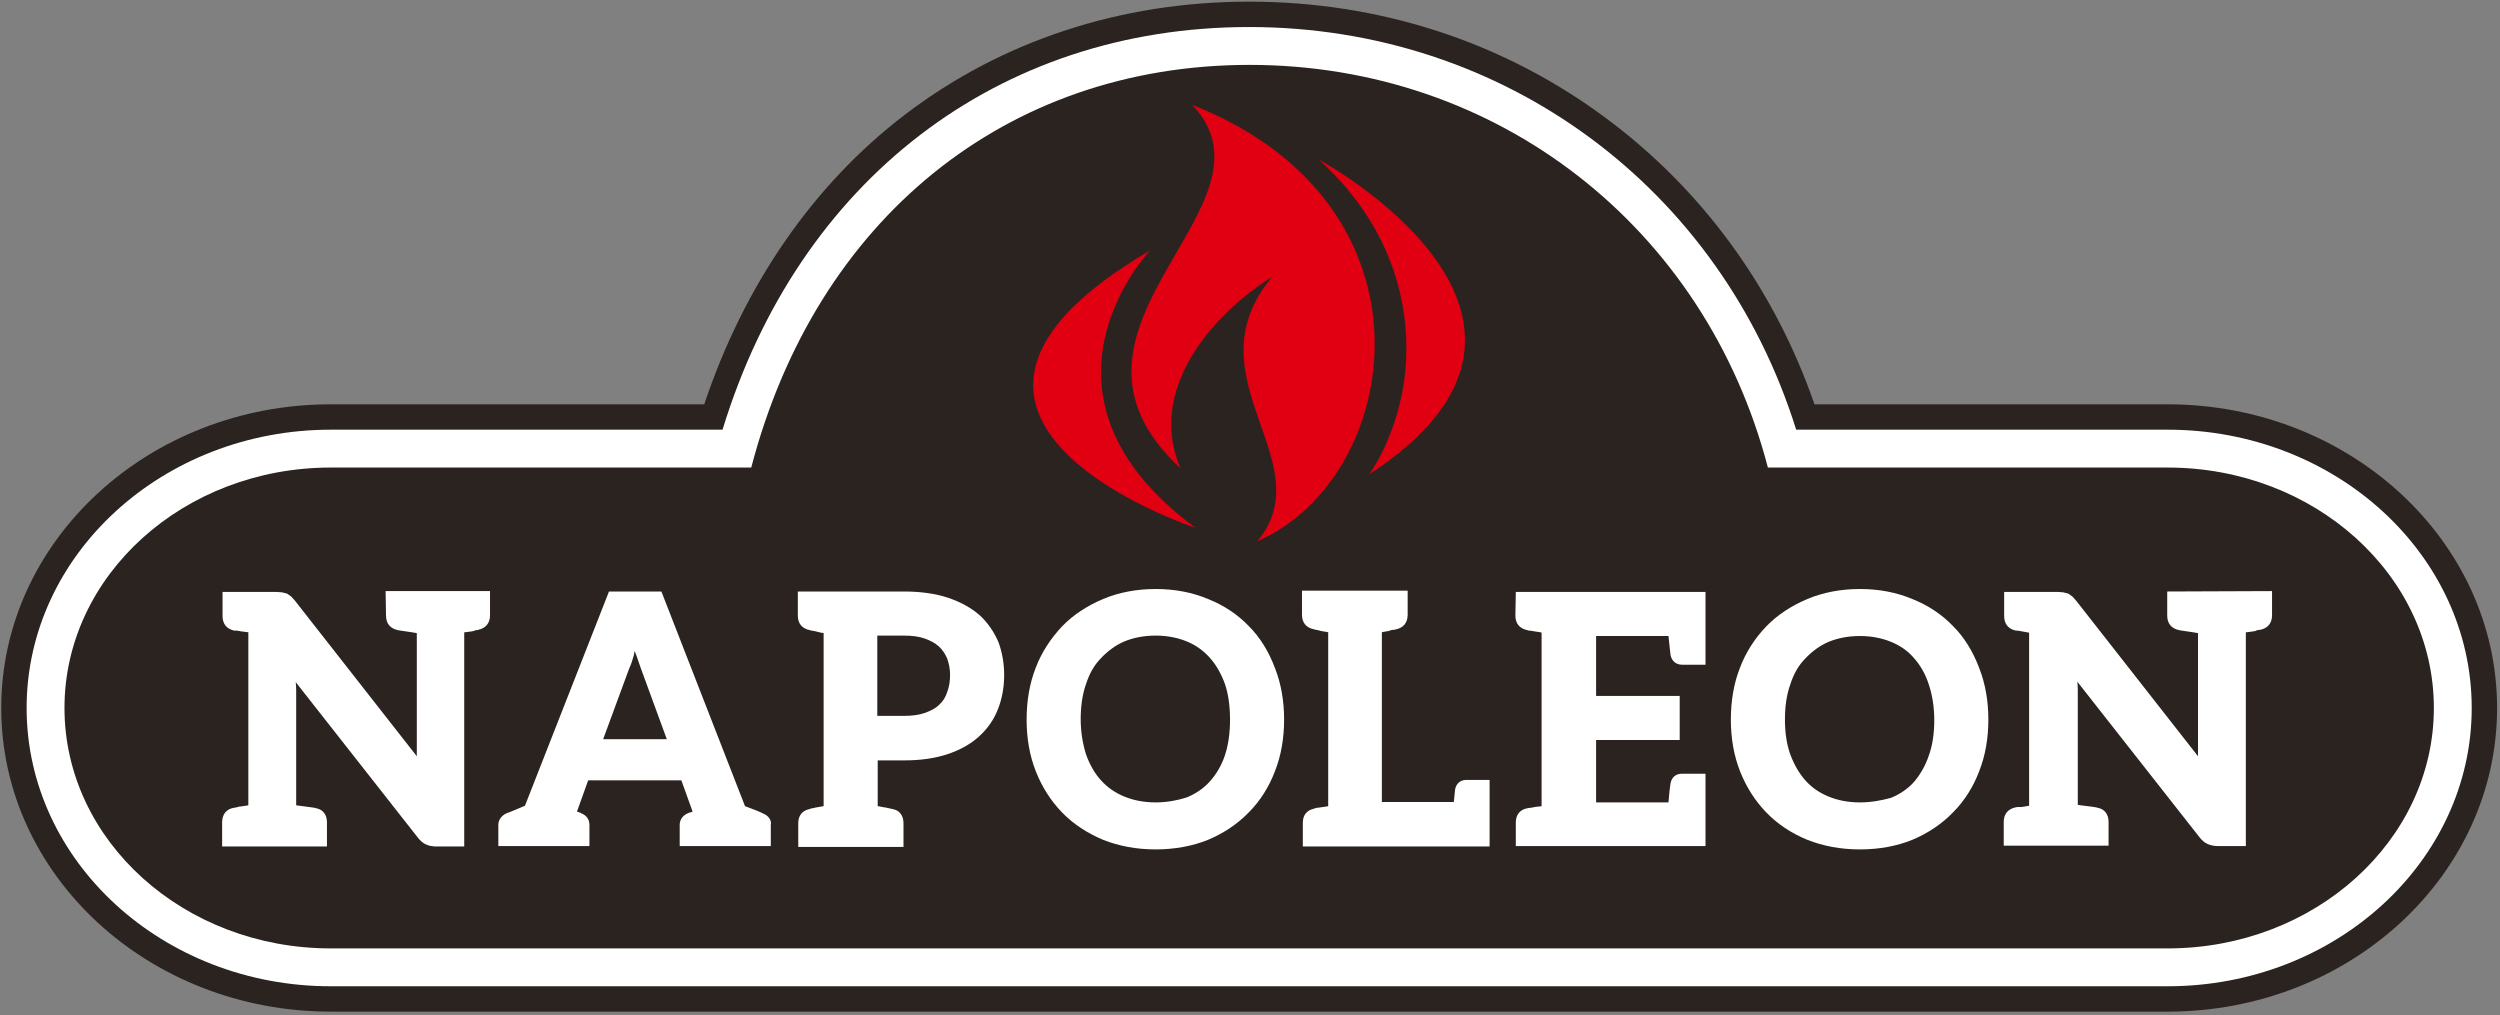
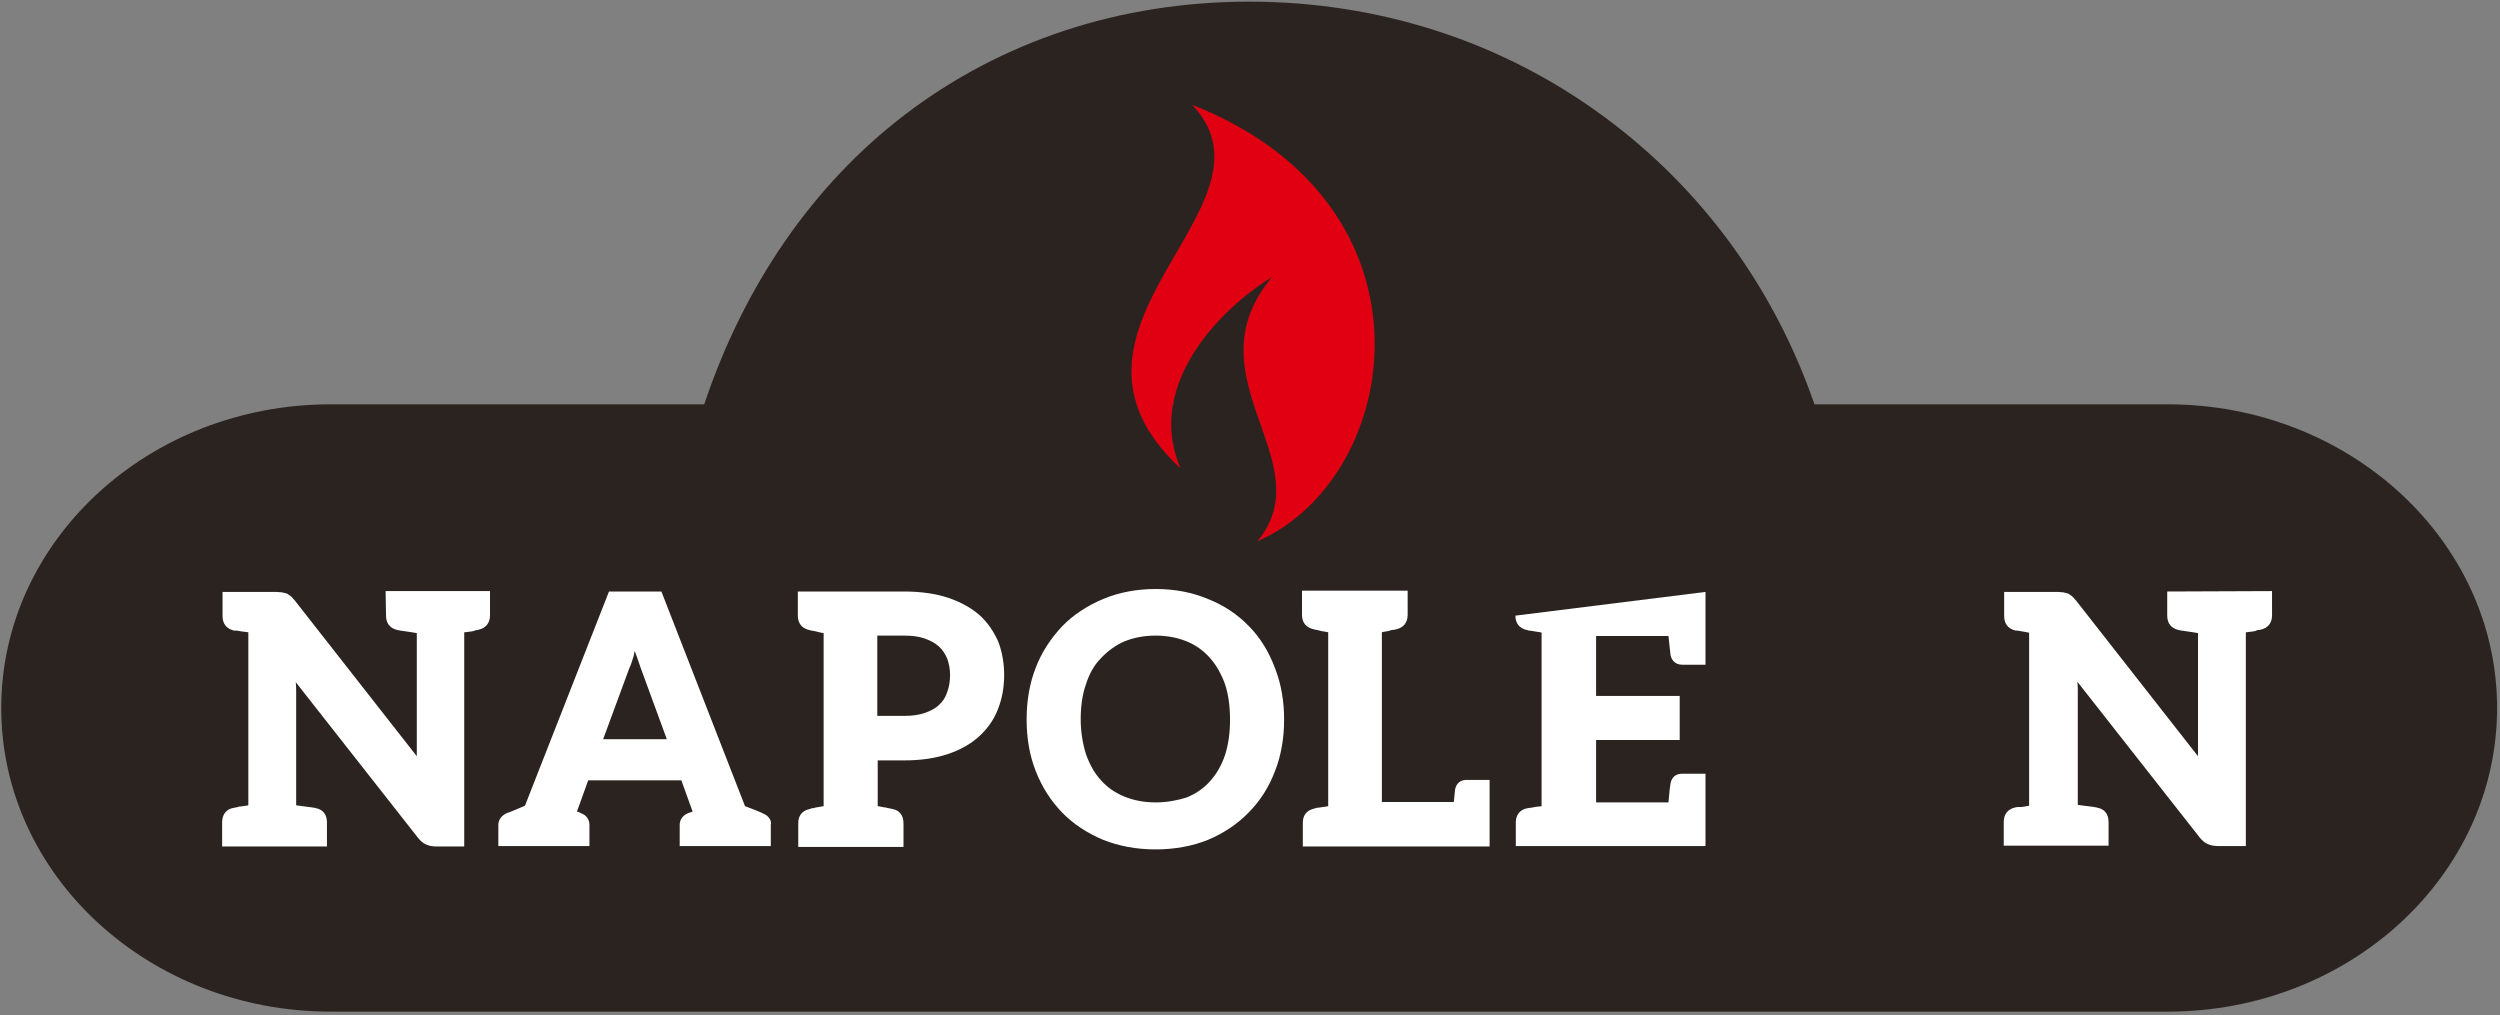
<svg xmlns="http://www.w3.org/2000/svg" width="601" height="244" viewBox="0 0 601 244" fill="none">
  <rect x="0" y="0" width="601" height="244" fill="#808080" stroke="none" />
  <path d="M521.1 97.198H436.2C426.5 69.198 409.1 45.398 385.8 28.198C361.2 9.998 331.6 0.398 300.3 0.398C269.4 0.398 240.8 9.798 217.5 27.598C195.5 44.398 178.9 68.499 169.3 97.198H79.5C35.8 97.198 0.3 129.898 0.3 170.198C0.3 210.498 35.8 243.198 79.5 243.198H521.1C564.8 243.198 600.3 210.498 600.3 170.198C600.3 129.898 564.7 97.198 521.1 97.198Z" fill="#2B2320" />
-   <path d="M300.3 6.498C239.9 6.498 192 43.398 173.7 103.298H79.5C39.2 103.298 6.4 133.298 6.4 170.198C6.4 207.098 39.2 237.098 79.5 237.098H521.1C561.4 237.098 594.2 207.098 594.2 170.198C594.2 133.298 561.4 103.298 521.1 103.298H431.8C413.6 45.098 361.5 6.498 300.3 6.498Z" fill="white" />
  <path d="M180.6 112.398H79.5C44.2 112.398 15.5 138.298 15.5 170.198C15.5 202.098 44.2 227.998 79.5 227.998H521.1C556.4 227.998 585.1 202.098 585.1 170.198C585.1 138.298 556.4 112.398 521.1 112.398H425C409.9 54.498 359.9 15.598 300.4 15.598C241.9 15.598 196.2 52.698 180.6 112.398Z" fill="#2B2320" />
  <path d="M92.8 147.998C92.8 149.898 93.8 151.098 95.7 151.498L96.3 151.598L99 151.998L100.2 152.198V179.398C100.2 180.398 100.2 181.198 100.2 181.798L70.9 144.398L70 143.398L69 142.698L67.8 142.398L66.4 142.298H53.5V148.098C53.5 149.998 54.5 151.198 56.3 151.598H56.9L58.1 151.798L59.7 151.998V193.598L59.1 193.698L57.7 193.898H57.5L57.2 193.998L56.8 194.098L56.2 194.198C54.4 194.498 53.4 195.798 53.4 197.698V203.498H78.6V197.698C78.6 195.798 77.6 194.598 76 194.298C75.8 194.198 75.8 194.198 71.2 193.598V166.098C71.2 165.698 71.2 164.998 71.1 163.998L100.4 201.298C101 202.098 101.7 202.698 102.4 202.998C103 203.298 103.9 203.498 105 203.498H111.6V151.998H111.8L113.3 151.798L113.9 151.698L114.3 151.498H114.6L115 151.398C116.8 150.998 117.8 149.798 117.8 147.898V142.098H92.7" fill="white" />
  <path d="M183.3 195.498C183 195.298 181.5 194.698 179.1 193.798L159 142.198H146.4L126.2 193.698C122.9 195.098 122.2 195.398 122 195.398C120.1 196.198 119.8 197.598 119.8 198.298V203.398H141.7V198.298C141.7 196.998 141 195.998 139.7 195.498L139.3 195.298L138.7 195.098L141.4 187.598H163.8L166.5 195.098L166 195.298L165.6 195.398C163.8 196.098 163.4 197.398 163.4 198.298V203.398H185.3V198.298C185.5 197.498 185.1 196.198 183.3 195.498ZM152.4 157.498V157.298L152.6 156.498L152.9 157.398L153 157.598C153.5 158.998 153.8 159.898 154 160.498L160.3 177.698H145L151.3 160.598C151.7 159.798 152 158.798 152.4 157.498Z" fill="white" />
  <path d="M235.4 147.798C233.4 146.098 230.9 144.698 227.9 143.698C224.9 142.698 221.3 142.198 217.3 142.198H191.8V147.998C191.8 149.898 192.8 151.098 194.7 151.498L195.1 151.598L195.7 151.698L197.4 152.098L198 152.198V193.798L197.4 193.898L196.3 194.098H196.2L195.8 194.198L195.5 194.298H195.2L194.6 194.498C192.8 194.898 191.9 196.098 191.9 197.898V203.598H217.2V197.898C217.2 195.998 216.2 194.798 214.6 194.498L213.7 194.298H213.6L212.8 194.098H212.6L211.6 193.898L211 193.798V182.798H217.4C221.3 182.798 224.8 182.298 227.8 181.298C230.8 180.298 233.3 178.898 235.3 177.098C237.3 175.298 238.9 173.098 239.9 170.498C240.9 167.998 241.4 165.198 241.4 162.298C241.4 159.398 240.9 156.698 240 154.298C238.9 151.798 237.4 149.598 235.4 147.798ZM222.3 171.398C220.9 171.898 219.2 172.098 217.3 172.098H210.9V152.798H217.3C219.2 152.798 220.9 152.998 222.3 153.498C223.7 153.998 224.8 154.598 225.7 155.398C226.6 156.198 227.2 157.198 227.7 158.298C228.1 159.398 228.4 160.798 228.4 162.198C228.4 163.698 228.2 165.098 227.7 166.398C227.3 167.698 226.6 168.698 225.7 169.498C224.9 170.298 223.7 170.898 222.3 171.398Z" fill="white" />
  <path d="M300.2 150.498C297.5 147.698 294.2 145.498 290.4 143.998C286.6 142.398 282.4 141.598 277.8 141.598C273.3 141.598 269 142.398 265.2 143.998C261.4 145.598 258 147.798 255.3 150.598C252.6 153.498 250.4 156.798 249 160.498C247.5 164.298 246.8 168.498 246.8 172.998C246.8 177.398 247.5 181.598 249 185.398C250.5 189.198 252.6 192.498 255.3 195.298C258 198.098 261.4 200.298 265.2 201.898C269 203.398 273.2 204.198 277.8 204.198C282.4 204.198 286.7 203.398 290.4 201.898C294.2 200.298 297.5 198.098 300.2 195.298C303 192.498 305.1 189.098 306.5 185.398C308 181.598 308.7 177.398 308.7 172.998C308.7 168.598 308 164.398 306.5 160.598C305 156.598 302.9 153.198 300.2 150.498ZM277.8 192.898C275 192.898 272.5 192.398 270.3 191.498C268.1 190.598 266.2 189.298 264.7 187.598C263.2 185.998 262 183.898 261.1 181.398C260.3 178.898 259.8 175.998 259.8 172.898C259.8 169.798 260.2 166.898 261.1 164.398C261.9 161.898 263.1 159.798 264.7 158.198C266.3 156.498 268.2 155.098 270.3 154.198C272.5 153.298 275 152.798 277.8 152.798C280.6 152.798 283.1 153.298 285.3 154.198C287.5 155.098 289.3 156.398 290.9 158.198C292.4 159.898 293.6 161.998 294.5 164.498C295.3 166.898 295.7 169.798 295.7 172.998C295.7 176.198 295.3 178.998 294.5 181.498C293.7 183.898 292.5 185.998 290.9 187.798C289.4 189.498 287.5 190.798 285.3 191.698C283.1 192.398 280.6 192.898 277.8 192.898Z" fill="white" />
  <path d="M349.8 189.798C349.7 190.598 349.6 191.598 349.5 192.798H332.2V151.998L332.6 151.898L333.8 151.698L334.4 151.498L334.9 151.398H335.2L335.6 151.298C337.4 150.898 338.4 149.698 338.4 147.798V141.998H313V147.798C313 149.698 314 150.898 315.9 151.298L316.3 151.398C316.5 151.398 316.9 151.498 317.6 151.698L318.8 151.898L319.3 151.998V193.798L318.8 193.898L316.7 194.198H316.5L315.9 194.398C314.1 194.798 313.2 195.998 313.2 197.798V203.498H358.1V187.498H352.8C351.1 187.398 350.1 188.298 349.8 189.798Z" fill="white" />
-   <path d="M364.3 147.998C364.3 149.898 365.3 151.098 367.2 151.498L367.5 151.598H367.8L369 151.798L370.3 151.998L370.6 152.098V193.798L370 193.898H369.8L369 193.998L368 194.198H367.8L367.2 194.298C365.4 194.598 364.4 195.898 364.4 197.698V203.398H410V185.998H404.4C402.9 185.998 401.9 186.798 401.6 188.298C401.5 188.898 401.3 190.298 401.1 192.898H383.7V177.898H403.8V167.298H383.7V152.898H401.1C401.4 155.398 401.5 156.898 401.6 157.498C401.9 158.898 402.9 159.798 404.4 159.798H410V142.298H364.4" fill="white" />
-   <path d="M469.5 150.498C466.8 147.698 463.5 145.498 459.7 143.998C455.9 142.398 451.7 141.598 447.1 141.598C442.6 141.598 438.3 142.398 434.5 143.998C430.7 145.598 427.3 147.798 424.6 150.598C421.9 153.398 419.7 156.798 418.3 160.498C416.8 164.298 416.1 168.498 416.1 172.998C416.1 177.398 416.8 181.598 418.3 185.398C419.8 189.198 421.9 192.498 424.6 195.298C427.3 198.098 430.6 200.298 434.5 201.898C438.3 203.398 442.5 204.198 447.1 204.198C451.8 204.198 456 203.398 459.7 201.898C463.5 200.298 466.8 198.098 469.5 195.298C472.3 192.498 474.4 189.098 475.8 185.398C477.3 181.598 478 177.398 478 172.998C478 168.598 477.3 164.398 475.8 160.598C474.3 156.598 472.2 153.198 469.5 150.498ZM447.1 192.898C444.3 192.898 441.8 192.398 439.6 191.498C437.4 190.598 435.5 189.298 434 187.598C432.5 185.898 431.3 183.798 430.4 181.398C429.5 178.898 429.1 176.098 429.1 172.998C429.1 169.798 429.5 166.998 430.4 164.498C431.2 161.998 432.4 159.898 434 158.298C435.6 156.598 437.5 155.198 439.6 154.298C441.8 153.398 444.3 152.898 447.1 152.898C449.9 152.898 452.4 153.398 454.6 154.298C456.8 155.198 458.7 156.498 460.2 158.298C461.7 159.998 462.9 162.098 463.7 164.598C464.5 166.998 465 169.898 465 173.098C465 176.298 464.6 179.098 463.7 181.598C462.9 183.998 461.7 186.098 460.2 187.898C458.7 189.598 456.8 190.898 454.6 191.798C452.4 192.398 449.9 192.898 447.1 192.898Z" fill="white" />
+   <path d="M364.3 147.998C364.3 149.898 365.3 151.098 367.2 151.498L367.5 151.598H367.8L369 151.798L370.3 151.998L370.6 152.098V193.798L370 193.898H369.8L369 193.998L368 194.198H367.8L367.2 194.298C365.4 194.598 364.4 195.898 364.4 197.698V203.398H410V185.998H404.4C402.9 185.998 401.9 186.798 401.6 188.298C401.5 188.898 401.3 190.298 401.1 192.898H383.7V177.898H403.8V167.298H383.7V152.898H401.1C401.4 155.398 401.5 156.898 401.6 157.498C401.9 158.898 402.9 159.798 404.4 159.798H410V142.298" fill="white" />
  <path d="M521 142.198V147.998C521 149.898 522 151.098 523.9 151.498L524.5 151.598L527.2 151.998L528.4 152.198V179.398C528.4 180.398 528.4 181.198 528.4 181.798L499.1 144.398L498.2 143.398L497.2 142.698L496 142.398L494.7 142.298H481.8V148.098C481.8 149.998 482.8 151.198 484.6 151.598H485L485.6 151.698L487.8 152.098V193.698L486 193.998H485.1L484.5 194.098C482.7 194.498 481.7 195.698 481.7 197.598V203.298H506.9V197.598C506.9 195.698 505.9 194.498 504.3 194.198C504.1 194.098 503.5 193.998 499.5 193.498V165.998C499.5 165.598 499.5 164.898 499.4 163.898L528.7 201.198C529.3 201.998 530 202.598 530.7 202.898C531.4 203.198 532.2 203.398 533.3 203.398H539.9V151.998H540.1L541.6 151.798L542.2 151.698L542.6 151.498L543.4 151.398C545.2 150.998 546.2 149.798 546.2 147.898V142.098" fill="white" />
  <path d="M286.6 25.198C309.9 49.698 247.1 78.598 283.8 112.598C275.5 93.498 291.9 75.198 305.8 66.598C285.6 90.799 318.1 110.898 302.3 130.098C337.1 114.998 347.8 49.298 286.6 25.198Z" fill="#E00011" />
-   <path d="M276.5 60.199C276.5 60.199 243.7 94.598 287.4 126.898C287.4 126.898 207.4 100.598 276.5 60.199Z" fill="#E00011" />
-   <path d="M329.2 113.998C329.2 113.998 335.3 105.698 337.4 92.598C339.8 77.298 336.6 56.098 317.1 38.398C317.1 38.398 387.2 76.198 329.2 113.998Z" fill="#E00011" />
</svg>